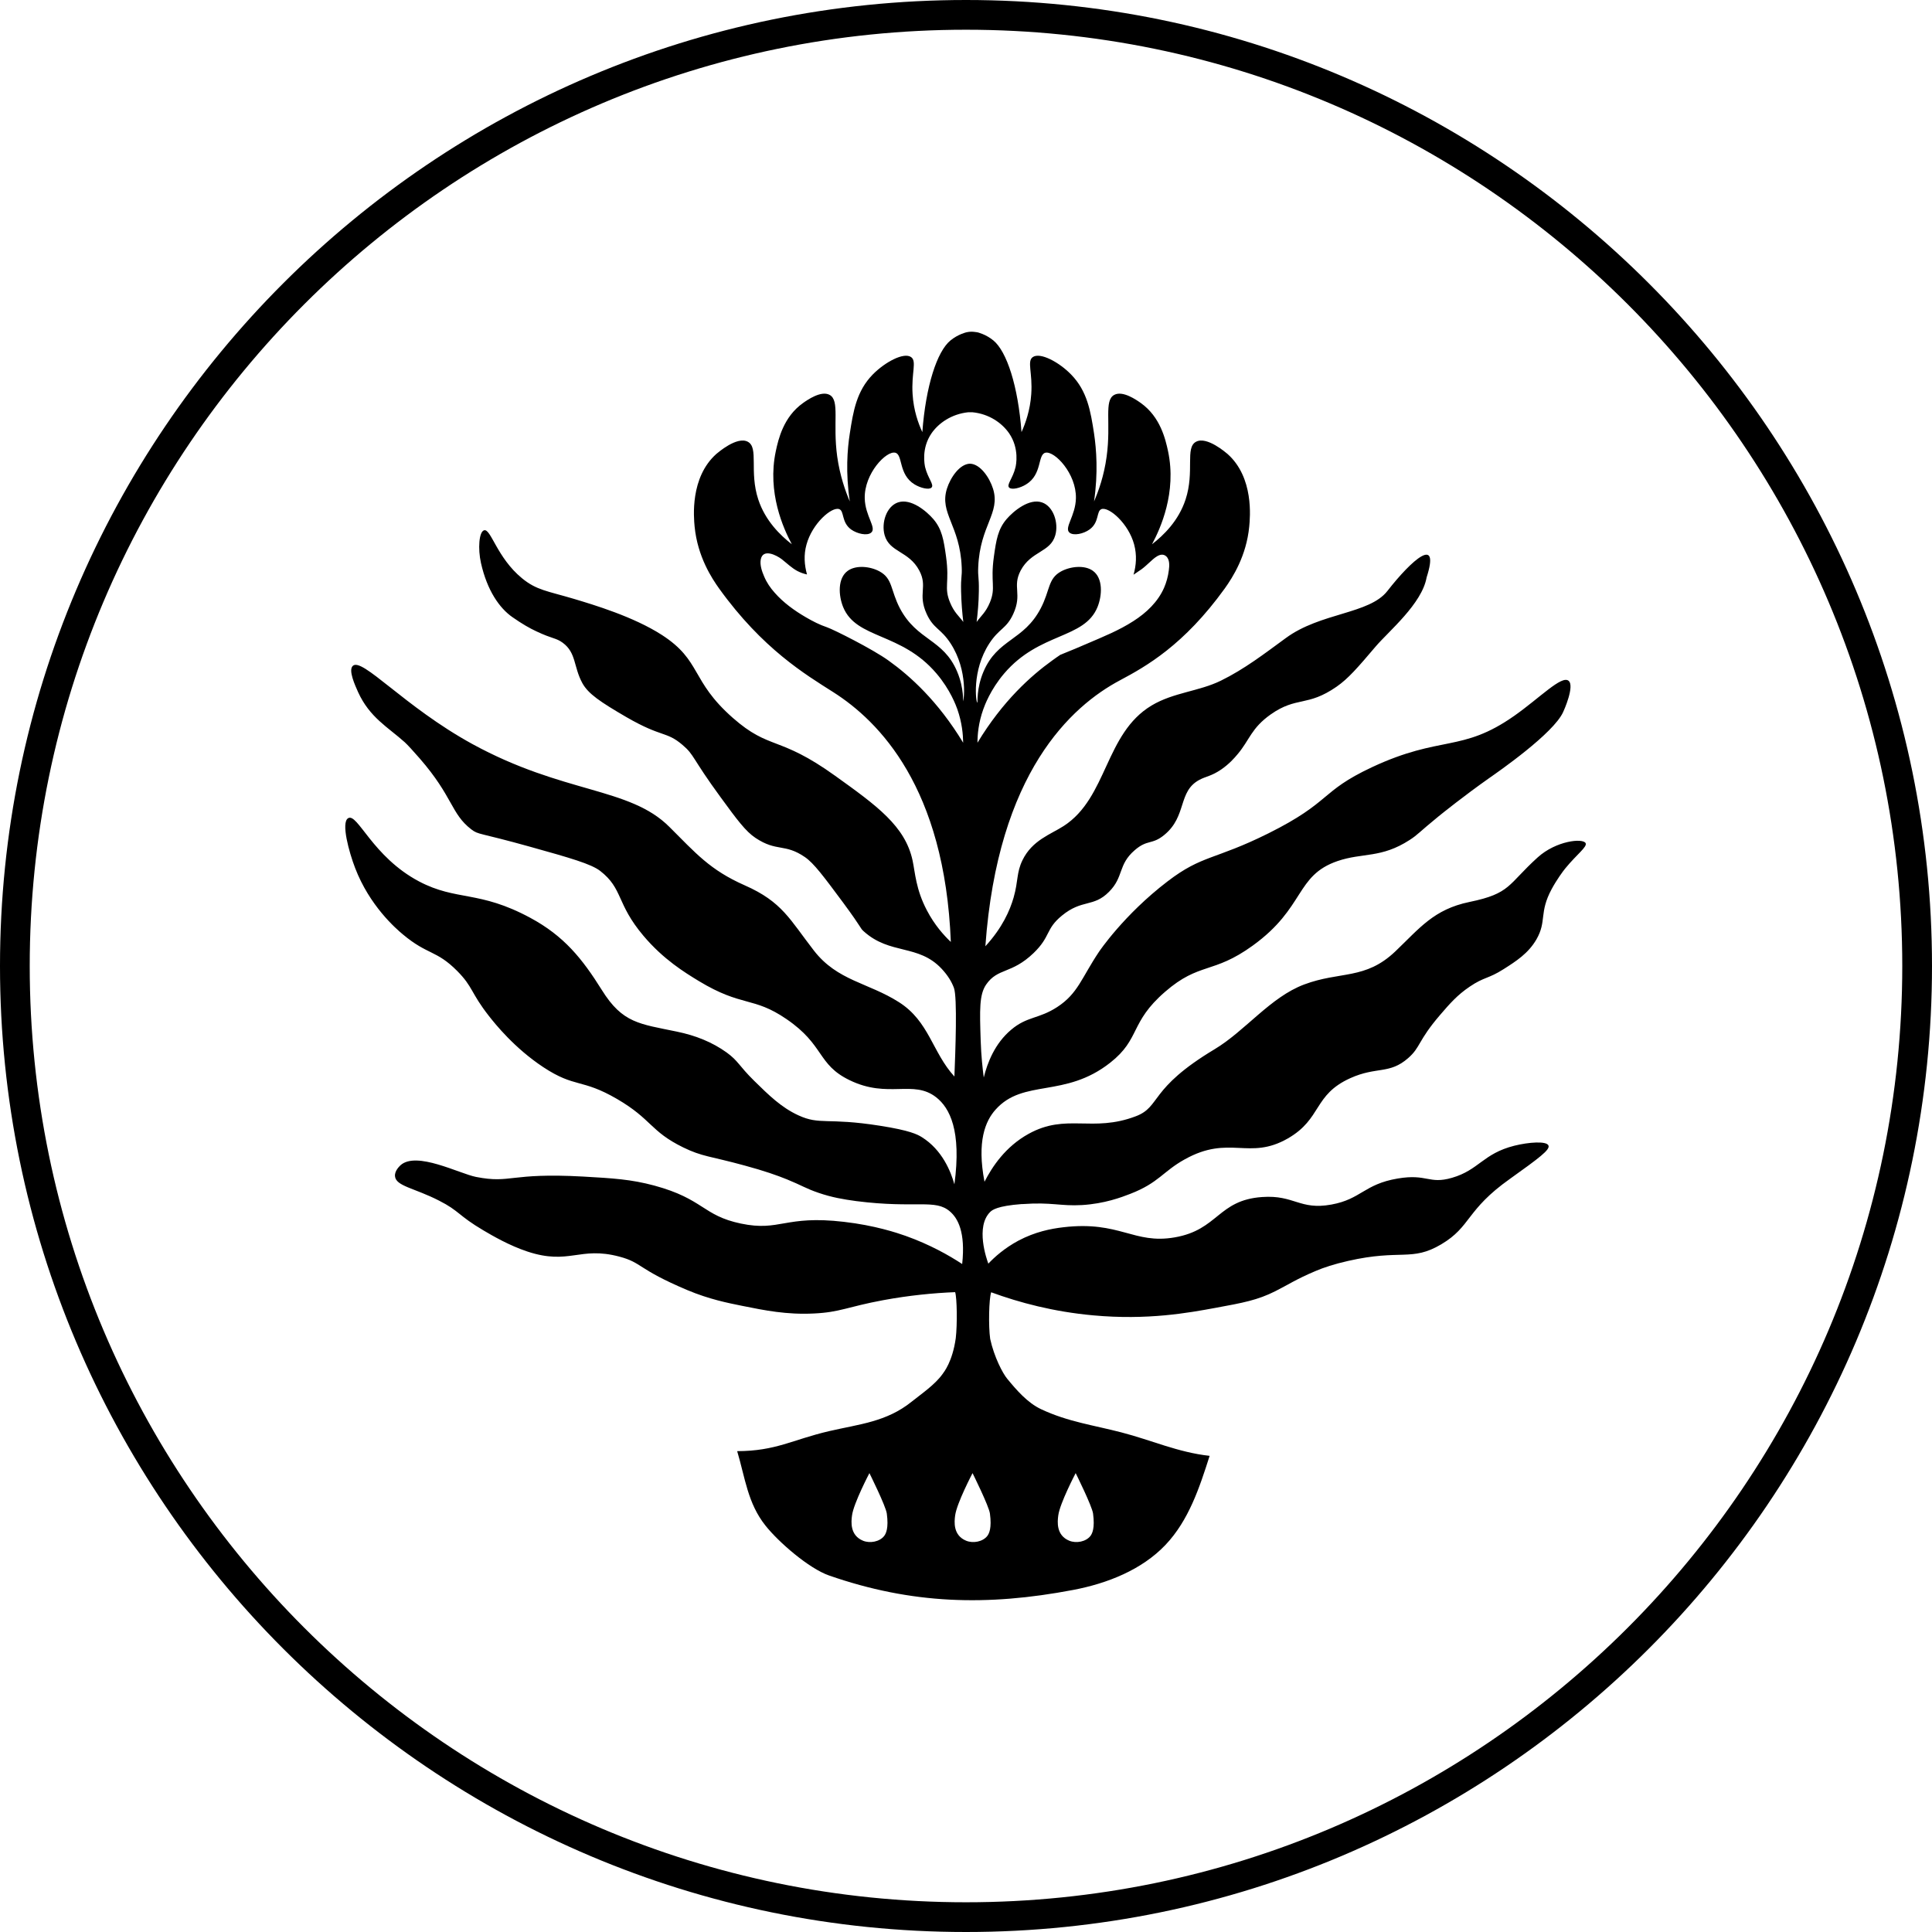
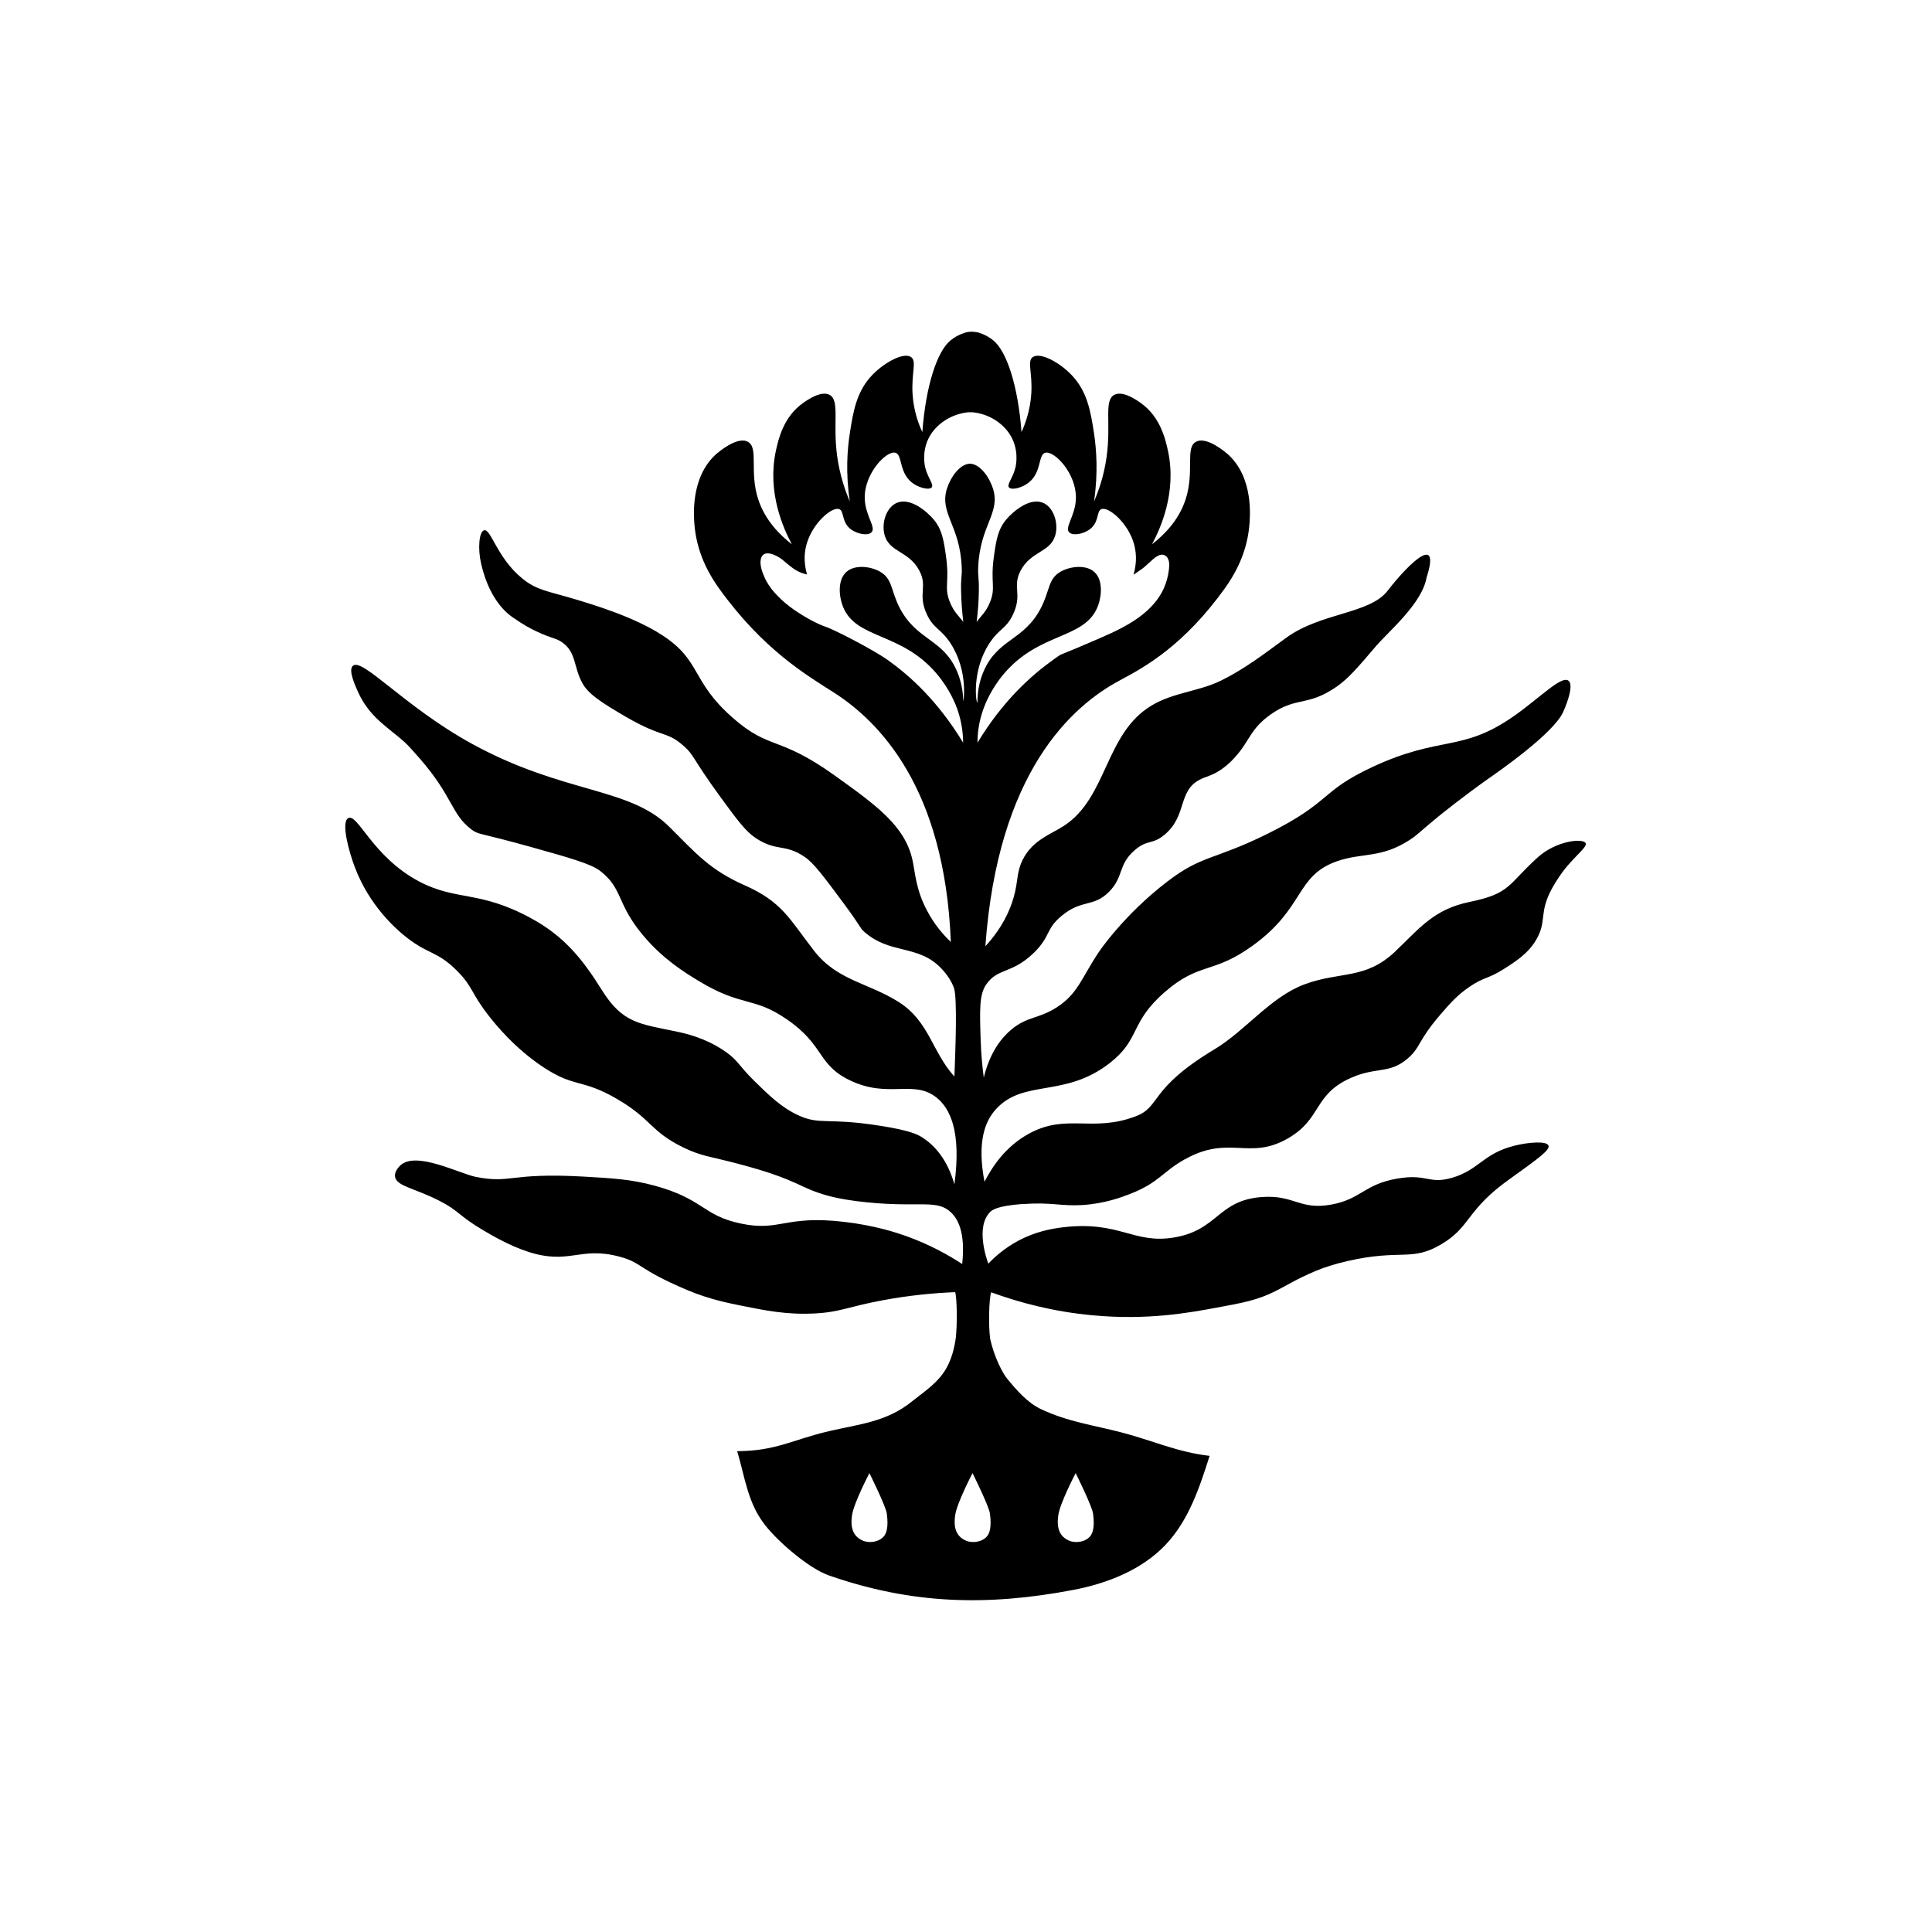
<svg xmlns="http://www.w3.org/2000/svg" id="_Шар_2" data-name="Шар 2" viewBox="0 0 156.62 156.63">
  <defs>
    <style>
      .cls-1 {
        stroke-width: 0px;
      }
    </style>
  </defs>
  <g id="_Шар_1-2" data-name="Шар 1">
    <g>
      <path class="cls-1" d="m82.91,97.61c2.34-.17,3.05.18,4.8.08,1.83-.11,3.2-.63,3.92-.91,2.32-.9,2.63-1.81,4.42-2.8,3.63-2.02,5.19.12,8.35-1.69,2.78-1.6,2.05-3.53,5.07-4.89,2.13-.96,3.16-.29,4.68-1.62,1.03-.9.77-1.38,2.59-3.5.79-.92,1.4-1.62,2.41-2.3,1.18-.8,1.48-.61,2.75-1.42.99-.63,2-1.27,2.66-2.42.84-1.47.19-2.14,1.23-4.07.4-.74.91-1.44,1.1-1.67.95-1.16,1.8-1.75,1.65-2.05-.22-.42-2.39-.2-3.89,1.16-2.44,2.21-2.17,2.92-5.53,3.61-2.89.6-4.03,2.12-6.01,4.01-2.44,2.32-4.46,1.58-7.39,2.68-2.74,1.03-4.76,3.75-7.26,5.25-5.35,3.21-4.33,4.65-6.38,5.43-3.55,1.35-5.63-.27-8.7,1.43-1.88,1.04-2.95,2.67-3.57,3.88-.63-3.27.07-4.93.9-5.85,2.25-2.52,5.61-.9,9.29-3.8,2.47-1.94,1.56-3.25,4.45-5.75,2.79-2.42,3.88-1.41,7.1-3.74,4.28-3.09,3.44-5.68,6.89-6.86,2.03-.69,3.53-.21,5.84-1.71.68-.44.73-.6,2.35-1.92.3-.24,2.02-1.63,4.09-3.09.73-.51,5.22-3.62,6-5.36.05-.1.95-2.11.44-2.53-.56-.47-2.33,1.38-4.39,2.83-4.29,3.02-5.94,1.55-11.56,4.18-4.24,1.99-3.24,2.79-8.39,5.36-4.36,2.17-5.35,1.73-8.17,3.89-3.56,2.72-5.56,5.71-5.56,5.71-1.42,2.12-1.7,3.38-3.39,4.48-1.49.97-2.43.74-3.72,1.83-1.34,1.12-1.94,2.7-2.23,3.88-.09-.69-.21-1.73-.25-3.01-.08-2.47-.12-3.7.44-4.52.95-1.38,2.05-.83,3.85-2.56,1.4-1.35.95-1.93,2.29-3.03,1.65-1.36,2.55-.65,3.82-1.93,1.22-1.22.71-2.19,2.09-3.38,1.04-.9,1.4-.41,2.4-1.24,1.85-1.52,1.08-3.52,2.84-4.46.54-.29.96-.29,1.77-.84.65-.45,1.06-.92,1.32-1.23,1-1.18,1.1-2.11,2.7-3.24,2.11-1.48,2.95-.59,5.33-2.24.95-.66,1.7-1.53,3.17-3.26,1.05-1.23,3.76-3.47,4.13-5.6,1.11-3.46-1.2-1.44-3.18,1.1-1.46,1.88-5.42,1.74-8.24,3.82-1.75,1.28-3.36,2.52-5.26,3.45-1.77.87-3.84.95-5.61,2.01-3.8,2.27-3.57,7.47-7.13,9.77-1.07.69-2.55,1.15-3.34,2.77-.5,1.03-.33,1.66-.72,3.03-.3,1.04-.91,2.45-2.29,3.95,1.01-14.09,6.97-19.47,10.93-21.57,2.08-1.11,5.16-2.83,8.48-7.44.65-.91,1.75-2.64,1.98-5.01.07-.74.39-3.98-1.76-5.89-.1-.08-1.67-1.46-2.55-.99-.91.48-.1,2.4-.85,4.68-.57,1.74-1.79,2.91-2.72,3.63.68-1.27,2.01-4.19,1.3-7.54-.21-.97-.62-2.78-2.21-3.91-.34-.24-1.46-1.03-2.15-.66-.86.46-.24,2.24-.62,5.01-.21,1.55-.66,2.8-1.02,3.63.34-2.33.19-4.23,0-5.51-.28-1.82-.55-3.44-1.86-4.78-.97-1-2.51-1.83-3.11-1.41-.48.34,0,1.28-.12,3-.09,1.33-.48,2.39-.79,3.08-.28-3.74-1.19-6.53-2.28-7.43-.62-.51-1.29-.66-1.29-.66-.04,0-.21-.04-.45-.05-.24,0-.41.04-.45.05,0,0-.67.15-1.29.66-1.09.89-2,3.69-2.28,7.43-.32-.69-.71-1.75-.79-3.08-.11-1.72.36-2.66-.12-3-.59-.42-2.13.41-3.11,1.41-1.31,1.34-1.58,2.96-1.86,4.78-.2,1.27-.35,3.18,0,5.51-.36-.84-.8-2.08-1.02-3.63-.38-2.76.23-4.55-.62-5.01-.69-.37-1.81.42-2.15.66-1.59,1.13-2,2.93-2.21,3.91-.71,3.35.62,6.27,1.3,7.54-.93-.72-2.15-1.9-2.72-3.63-.75-2.28.06-4.2-.85-4.68-.88-.47-2.45.91-2.55.99-2.14,1.91-1.83,5.15-1.76,5.89.24,2.45,1.41,4.21,1.98,5.01,3.53,4.91,7.01,6.98,9.26,8.41,3.71,2.36,9.04,7.73,9.53,20.25-.56-.53-1.32-1.37-1.94-2.56-.9-1.71-.95-3.06-1.16-4.04-.6-2.79-2.89-4.44-6.28-6.87-4.58-3.29-5.29-2.05-8.3-4.7-3.44-3.03-2.51-4.63-5.75-6.72-2.3-1.48-5.52-2.44-7.12-2.92-2.15-.64-3.03-.7-4.21-1.67-2.04-1.67-2.53-4.06-3.08-3.89-.41.12-.51,1.49-.25,2.65.5,2.23,1.5,3.66,2.55,4.39.8.56,1.42.91,1.94,1.15,1.33.63,1.58.52,2.13.92,1.12.82.87,1.94,1.6,3.28.48.87,1.45,1.52,3.58,2.76,2.89,1.67,3.22,1.12,4.54,2.25.98.83.73,1.02,3.08,4.23,1.35,1.85,2.04,2.78,2.84,3.31,1.73,1.15,2.35.42,4,1.55.73.5,1.52,1.57,3.09,3.68,1.66,2.25,1.34,2.03,1.68,2.34,2.14,1.93,4.42,1.01,6.32,3.04.51.55.8,1.04.99,1.54.29.77.12,5.17.04,7.19-1.8-1.97-2.04-4.47-4.5-6.03-2.5-1.59-4.98-1.72-6.89-4.18-1.95-2.51-2.56-3.95-5.61-5.29-2.83-1.25-3.97-2.61-6.11-4.74-3.24-3.24-8.56-2.66-15.98-6.72-5.52-3.03-8.95-7.08-9.69-6.32-.36.36.19,1.56.44,2.12.94,2.06,2.42,2.84,3.78,4.06.21.19.69.71,1.21,1.31,2.71,3.11,2.53,4.48,4.18,5.75.6.46.57.24,4.76,1.41,3.3.92,4.96,1.4,5.69,1.96,1.88,1.46,1.29,2.63,3.51,5.26,1.62,1.92,3.34,2.97,4.49,3.67,3.52,2.13,4.4,1.23,7.1,3.08,3.11,2.12,2.48,3.68,5.13,4.96,3.13,1.52,5.15-.08,7.02,1.39,1.08.85,2.06,2.68,1.47,7.05-.29-1.03-.98-2.79-2.65-3.83-.34-.21-.95-.54-3.39-.92-4.31-.68-4.85-.03-6.62-.85-1.37-.63-2.39-1.63-3.57-2.79-1.27-1.25-1.27-1.6-2.25-2.31-1.15-.82-2.47-1.36-4.02-1.68-3.02-.63-4.4-.67-6.08-3.37-1.59-2.54-3.06-4.38-5.81-5.86-4.16-2.24-5.95-1.34-9-2.94-3.79-2-5-5.59-5.76-5.13-.59.35.08,2.77.57,4.04,1.17,3.05,3.28,4.89,3.87,5.38,2.02,1.69,2.7,1.25,4.4,2.96,1.3,1.31,1.09,1.76,2.58,3.66.51.65,2.07,2.6,4.4,4.14,2.59,1.71,3.09.9,5.98,2.58,2.83,1.65,2.68,2.61,5.35,3.92,1.57.77,2.17.7,5.01,1.48,1.59.43,2.63.8,3.42,1.12,1.18.48,1.53.74,2.56,1.09,1.08.37,2.02.53,3.06.67,4.88.62,6.39-.21,7.6.85.62.54,1.26,1.65.98,4.25-1.08-.71-2.62-1.58-4.58-2.28-.71-.25-2.49-.85-5.01-1.14-4.81-.56-5.16.81-8.35.14-3.11-.65-3-1.99-7.02-3.08-1.9-.51-3.34-.59-5.77-.73-6.01-.33-5.8.59-8.68.03-1.36-.27-4.83-2.11-6.12-.95-.08.08-.49.45-.45.89.07.81,1.56.95,3.57,1.98,1.66.84,1.54,1.2,3.61,2.42.73.43,2.08,1.22,3.56,1.71,3.4,1.12,4.22-.45,7.45.41,1.88.5,1.43.99,5.5,2.71,1.81.76,3.32,1.05,4.45,1.28,1.84.37,3.6.73,5.82.62,2.13-.1,2.67-.53,5.62-1.08,2.12-.39,4.08-.58,5.83-.65.15.47.18,2.61.05,3.73-.27,1.92-.96,2.75-1.08,2.92-.62.86-1.67,1.57-2.51,2.24-2.03,1.63-4.23,1.81-6.69,2.38-2.99.7-4.29,1.61-7.44,1.62.65,2.18.85,4.22,2.29,6.03,1.06,1.34,3.52,3.48,5.16,4.05,6.7,2.33,12.8,2.5,19.79,1.17,2.79-.53,5.57-1.64,7.48-3.65,1.89-1.99,2.76-4.65,3.58-7.22-2.56-.28-4.71-1.27-7.15-1.9-2.27-.59-4.34-.86-6.51-1.88-1.11-.52-2-1.56-2.75-2.47-.36-.43-1.06-1.76-1.38-3.23-.15-1.05-.1-3.26.08-3.78,2.29.84,5.07,1.58,8.26,1.87,4.42.41,7.76-.21,9.89-.6,2.29-.42,3.43-.63,4.87-1.35,1-.5,1.72-.99,3.27-1.64.68-.29,1.5-.56,2.64-.82,4.3-.98,5.15.08,7.56-1.35,2.43-1.44,1.99-2.77,5.56-5.3,2.38-1.7,3.26-2.36,3.13-2.7-.14-.39-1.61-.28-2.77.01-2.54.64-2.87,1.97-5.05,2.6-1.89.55-2-.35-4.41.06-2.72.46-2.95,1.67-5.37,2.11-2.58.47-3-.8-5.62-.61-3.58.25-3.55,2.66-7.08,3.27-3.33.58-4.44-1.36-9.03-.82-1.03.12-2.28.37-3.63,1.08-1.14.61-1.95,1.34-2.45,1.87-.13-.35-1.07-3,.16-4.2.16-.15.56-.48,2.55-.63Zm-11.23,26.9c-.37.48-1.16.62-1.72.39-1.07-.44-.96-1.54-.89-2.05.13-.99,1.41-3.43,1.41-3.43,0,0,1.33,2.67,1.41,3.28.16,1.19-.07,1.62-.21,1.81Zm14.11-1.66c.13-.99,1.41-3.43,1.41-3.43,0,0,1.33,2.67,1.41,3.28.16,1.19-.07,1.62-.21,1.81-.37.48-1.16.62-1.72.39-1.07-.44-.96-1.54-.89-2.05Zm-7.69-65.89c-.06,0,.09-1.1-.51-2.52-1.13-2.67-3.24-2.48-4.64-5.13-.77-1.48-.57-2.4-1.65-2.99-.75-.41-1.9-.53-2.57-.05-.84.6-.76,2-.38,2.94,1.07,2.62,4.7,2.02,7.56,5.38,1.13,1.32,1.6,2.63,1.7,2.91.38,1.09.46,2.05.47,2.71-2.05-3.39-4.33-5.43-6.05-6.66-1.29-.93-4.44-2.51-4.99-2.7-.6-.2-1.16-.49-1.71-.81-.93-.54-1.83-1.19-2.53-1.99-.35-.39-.65-.83-.85-1.31-.18-.41-.36-.93-.28-1.38.17-.91,1.25-.37,1.7-.03.42.33.79.7,1.27.96.25.13.51.22.78.28-.21-.76-.28-1.58-.04-2.43.47-1.71,2.04-3.07,2.64-2.87.44.14.17,1.06.97,1.65.5.36,1.31.53,1.63.26.47-.39-.49-1.34-.52-2.79-.04-2,1.74-3.86,2.47-3.69.64.14.24,1.76,1.57,2.57.48.29,1.16.46,1.37.26.24-.23-.29-.75-.51-1.64-.04-.17-.34-1.53.52-2.77.56-.81,1.61-1.56,2.98-1.7.05,0,.11,0,.16,0,.05,0,.11,0,.16,0,1.37.13,2.41.88,2.98,1.7.86,1.25.56,2.61.52,2.77-.21.89-.75,1.41-.51,1.64.21.2.89.04,1.37-.26,1.33-.81.92-2.42,1.57-2.57.74-.16,2.51,1.69,2.47,3.69-.03,1.44-.98,2.4-.52,2.79.33.27,1.14.1,1.63-.26.81-.59.53-1.5.97-1.65.6-.2,2.18,1.16,2.64,2.87.23.86.17,1.69-.05,2.45.22-.15.44-.3.66-.45.23-.17.44-.37.65-.56.31-.28.88-.87,1.33-.49.31.27.27.79.22,1.15-.06.48-.19.96-.38,1.4-.5,1.15-1.44,2.04-2.49,2.71-1.16.75-2.45,1.27-3.71,1.81-.67.29-1.33.57-2.01.84-.07.03-.13.06-.2.08-.22.15-.44.3-.67.47-1.71,1.23-4,3.27-6.05,6.66,0-.66.08-1.62.47-2.71.1-.28.57-1.59,1.7-2.91,2.87-3.36,6.49-2.76,7.56-5.38.38-.94.46-2.34-.38-2.94-.67-.48-1.81-.36-2.57.05-1.08.59-.88,1.51-1.65,2.99-1.39,2.66-3.5,2.46-4.64,5.13-.6,1.41-.45,2.52-.51,2.52-.09,0-.47-2.57.98-4.8.8-1.23,1.38-1.17,1.94-2.39.75-1.64-.1-2.18.6-3.52.85-1.6,2.42-1.46,2.81-2.87.28-1-.16-2.34-1.08-2.65-1.04-.36-2.32.71-2.87,1.35-.7.82-.84,1.68-1.03,3.04-.3,2.15.18,2.48-.32,3.71-.34.82-.72,1.09-1.08,1.59.09-.73.17-1.59.18-2.48.02-1.26-.09-1.12-.05-1.98.14-3.38,1.82-4.35,1.2-6.34-.29-.92-1.04-2.01-1.87-2.03,0,0,0,0,0,0s0,0,0,0c-.83.02-1.58,1.11-1.87,2.03-.62,2,1.06,2.96,1.2,6.34.04.86-.08.72-.05,1.98.02.89.09,1.75.18,2.48-.36-.49-.74-.76-1.08-1.59-.51-1.24-.02-1.56-.32-3.71-.19-1.36-.33-2.22-1.03-3.04-.55-.64-1.82-1.71-2.87-1.35-.93.32-1.36,1.65-1.08,2.65.4,1.41,1.96,1.27,2.81,2.87.71,1.34-.15,1.88.6,3.52.56,1.22,1.14,1.16,1.94,2.39,1.45,2.23,1.07,4.8.98,4.8Zm2.15,65.74c.16,1.19-.07,1.62-.21,1.81-.37.48-1.16.62-1.72.39-1.07-.44-.96-1.54-.89-2.05.13-.99,1.41-3.43,1.41-3.43,0,0,1.33,2.67,1.41,3.28Z" />
-       <path class="cls-1" d="m78.31,0C35.13,0,0,35.13,0,78.31s35.13,78.31,78.31,78.31,78.31-35.13,78.31-78.31S121.49,0,78.31,0Zm0,154.21C36.46,154.21,2.41,120.17,2.41,78.31S36.46,2.41,78.31,2.41s75.9,34.05,75.9,75.9-34.05,75.9-75.9,75.9Z" />
    </g>
  </g>
</svg>